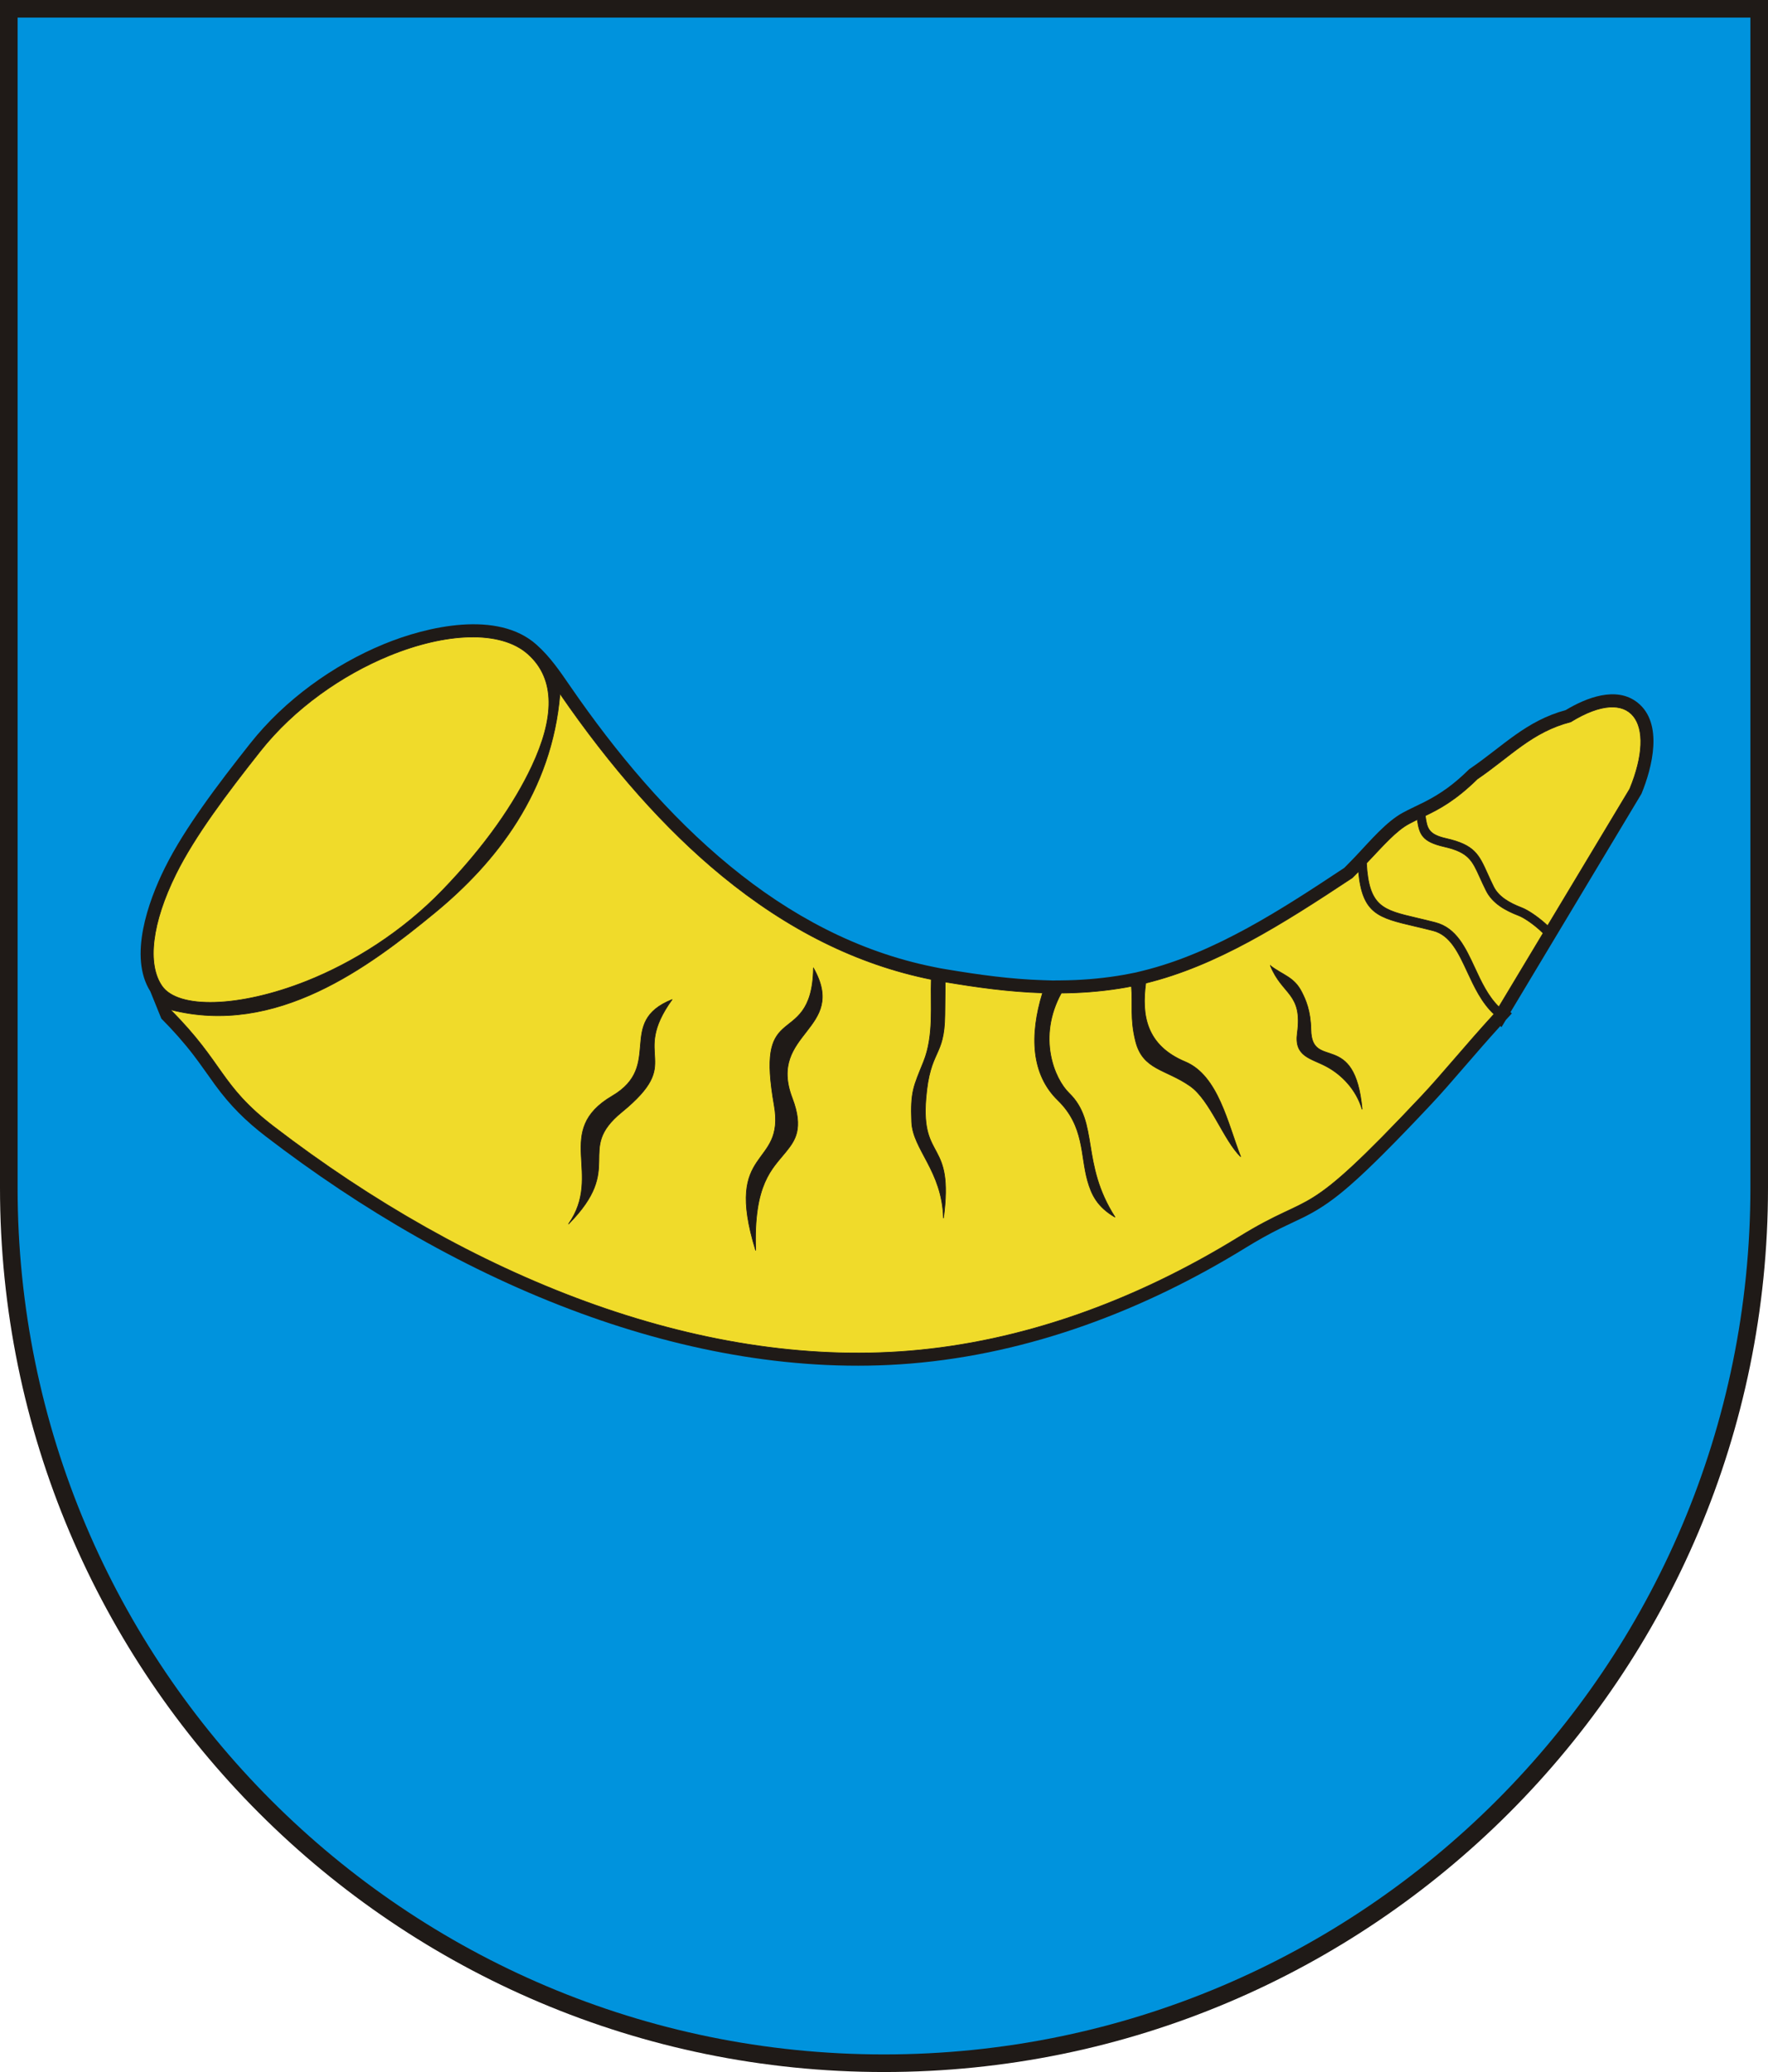
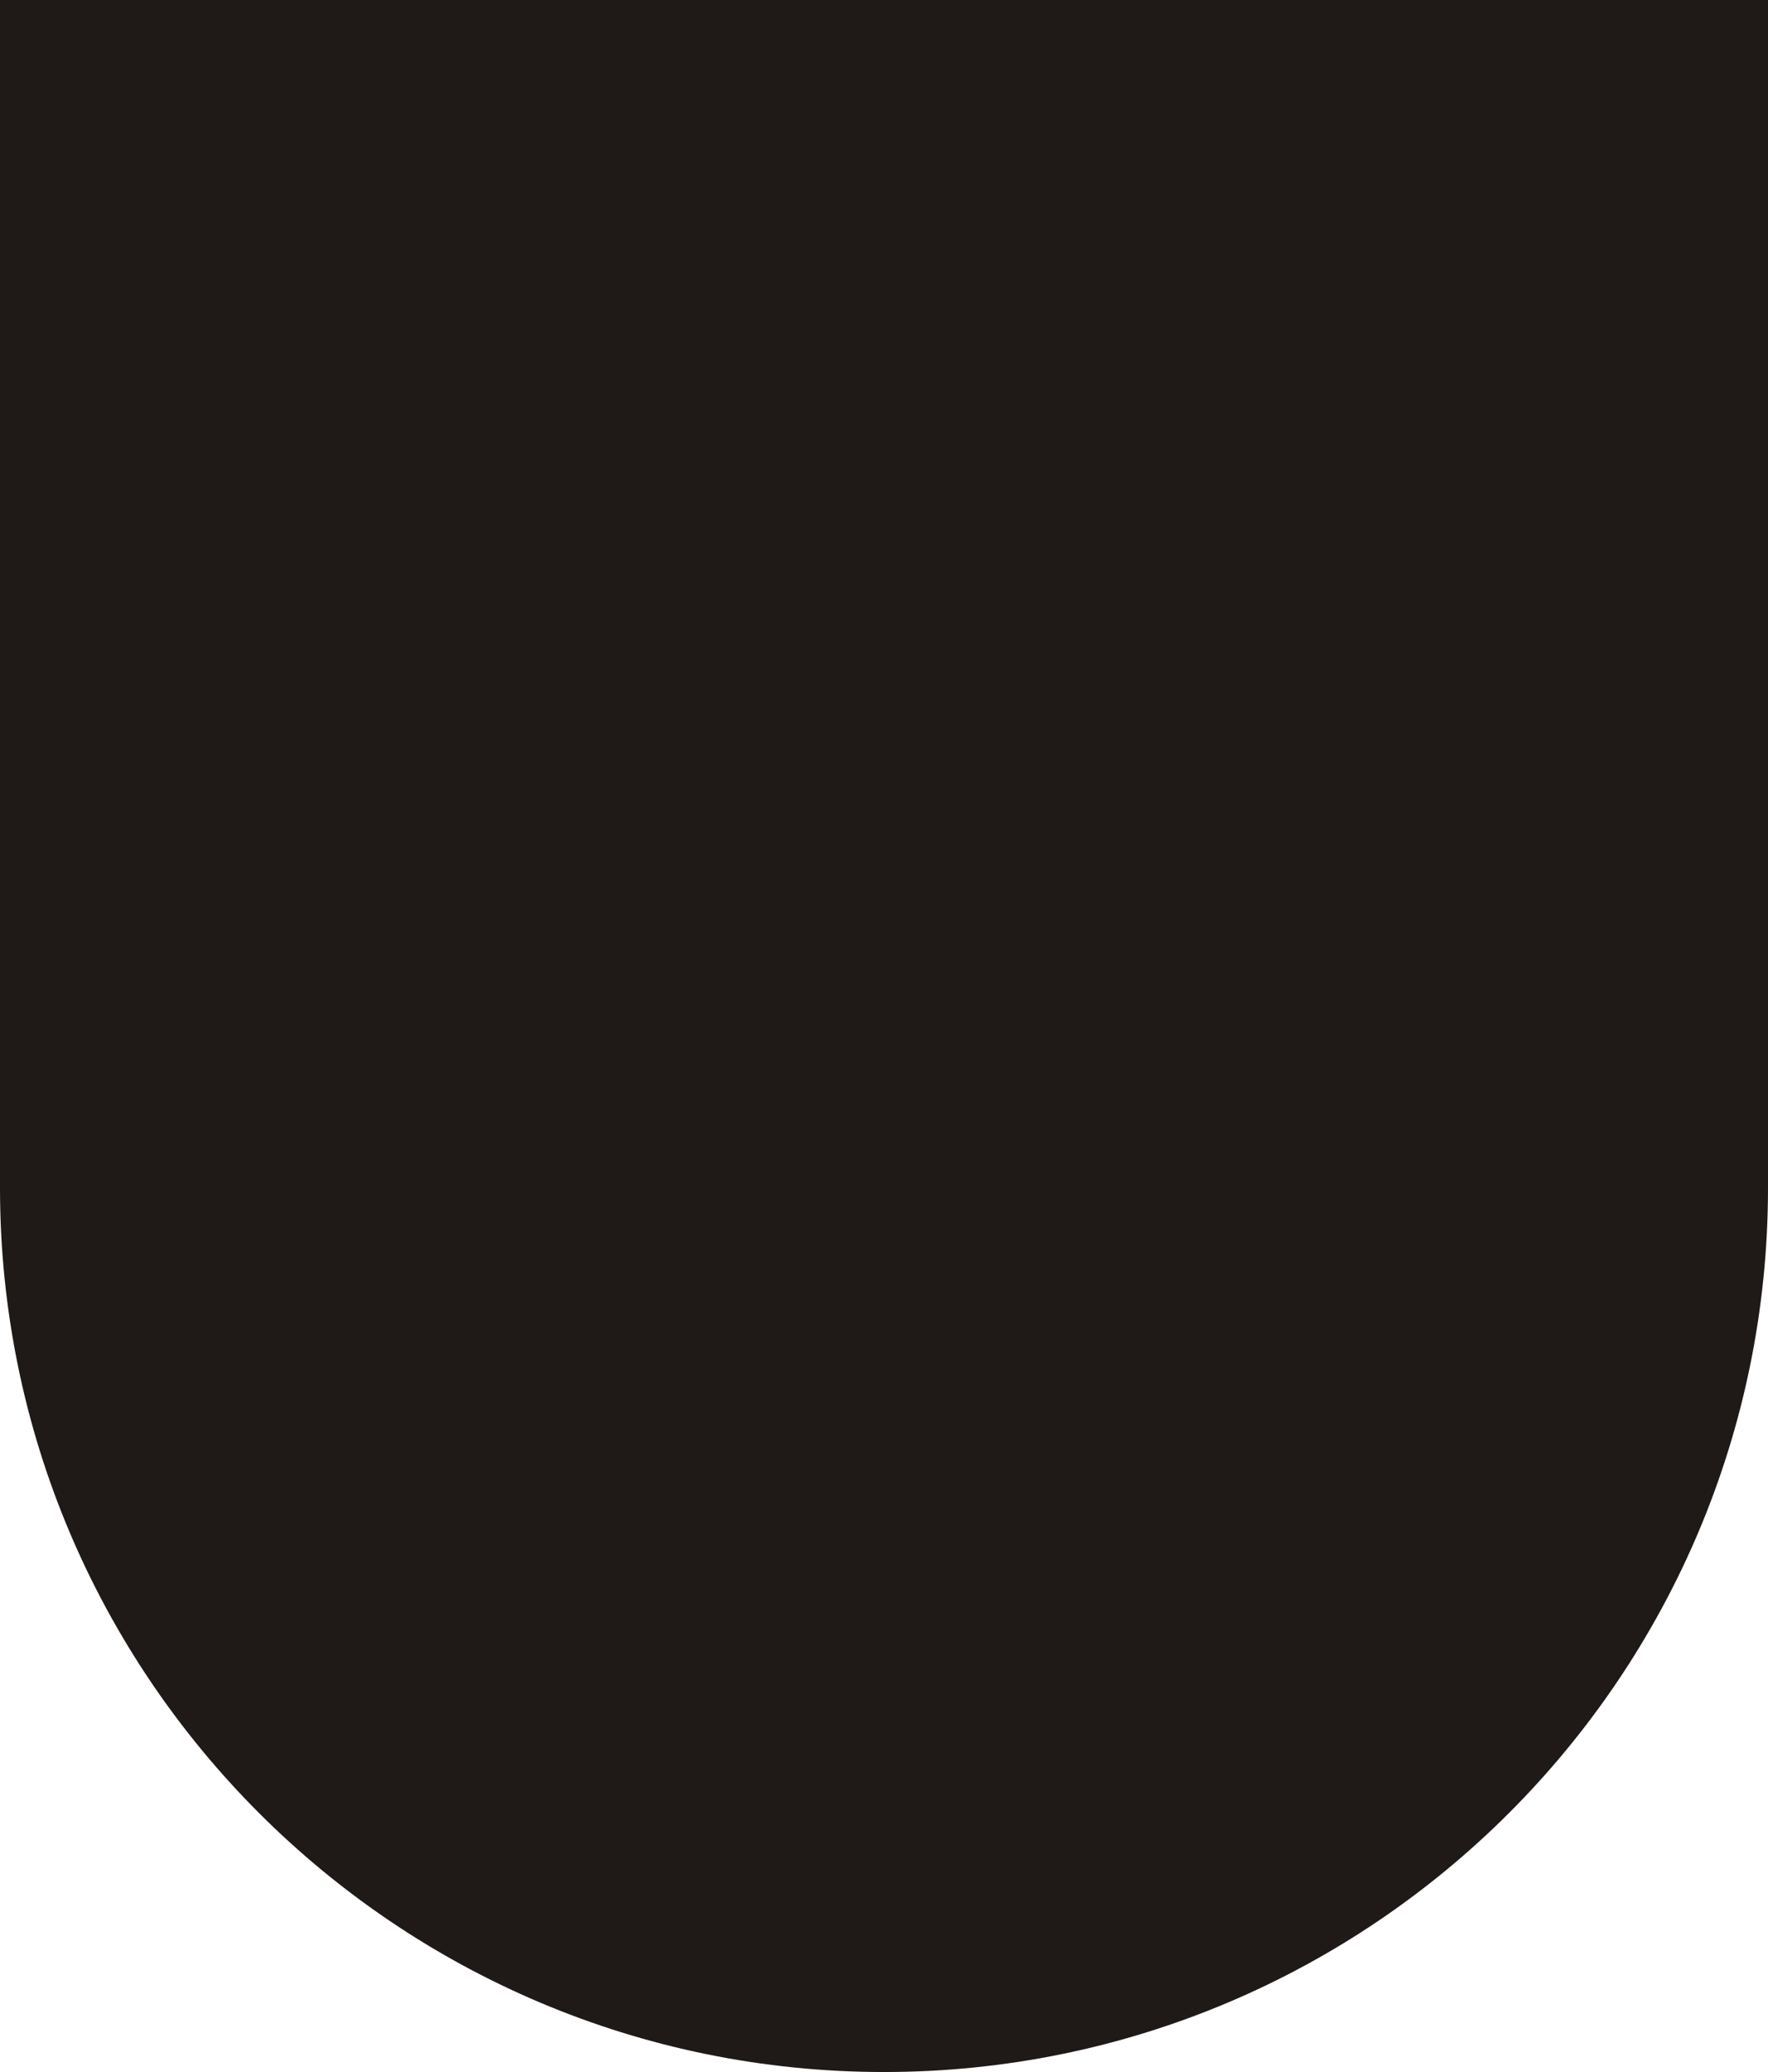
<svg xmlns="http://www.w3.org/2000/svg" xml:space="preserve" width="209mm" height="244.867mm" style="shape-rendering:geometricPrecision; text-rendering:geometricPrecision; image-rendering:optimizeQuality; fill-rule:evenodd; clip-rule:evenodd" viewBox="0 0 209 244.867">
  <defs>
    <style type="text/css">
   
    .str0 {stroke:#1F1A17;stroke-width:0.076}
    .fil1 {fill:#0093DD}
    .fil0 {fill:#1F1A17}
    .fil2 {fill:#F0DB2A}
   
  </style>
  </defs>
  <g id="Warstwa_x0020_1">
    <g id="_70661592">
      <path id="_70660176" class="fil0" d="M0 0l209 0c0,31.675 0,108.691 0,140.367 0,57.699 -46.801,104.5 -104.5,104.5 -57.699,0 -104.5,-46.801 -104.5,-104.5 0,-31.675 0,-108.691 0,-140.367z" />
-       <path id="_67052544" class="fil1" d="M2.081 2.081c0,46.095 0,92.191 0,138.286 0,56.55 45.869,102.42 102.419,102.42 56.55,0 102.419,-45.869 102.419,-102.42 0,-46.095 0,-92.191 0,-138.286l-204.839 0zm15.687 115.077c-2.594,-4.102 -0.231,-10.662 1.691,-14.54 1.256,-2.534 2.833,-4.963 4.46,-7.274 1.797,-2.553 3.714,-5.026 5.65,-7.474 4.061,-5.135 9.819,-9.294 15.855,-11.771 5.061,-2.077 13.395,-4.014 17.988,0.078 1.617,1.441 2.72,3.065 4.019,4.952 5.347,7.766 11.57,15.228 18.881,21.224 7.073,5.802 15.06,10.111 24.076,11.922l0.778 0.156 0.82 0.138c3.75,0.629 7.502,1.146 11.308,1.266l1.264 0.04 0.004 -0.007 0.88 -0.008c2.232,-0.02 4.458,-0.19 6.664,-0.536 0.452,-0.071 0.903,-0.151 1.352,-0.24l0.818 -0.161 0.808 -0.198c8.559,-2.101 16.55,-7.345 23.829,-12.165 0.203,-0.204 0.405,-0.409 0.605,-0.615l0.48 -0.493 0.445 -0.471c1.53,-1.614 3.445,-3.891 5.4,-4.946 0.344,-0.185 0.693,-0.36 1.044,-0.531l1.478 -0.718c2.024,-1.032 3.529,-2.137 5.224,-3.795l0.094 -0.092 0.109 -0.074c3.905,-2.667 6.57,-5.625 11.292,-6.907 2.417,-1.454 5.982,-2.875 8.488,-0.895 3.104,2.453 1.726,7.74 0.469,10.787l-15.481 25.805 0.159 0.148 -0.721 0.789 -0.502 0.836 -0.138 -0.134c-1.455,1.604 -2.874,3.237 -4.291,4.875 -1.286,1.487 -2.572,2.984 -3.92,4.416 -1.857,1.973 -3.731,3.937 -5.65,5.85 -1.276,1.271 -2.579,2.532 -3.937,3.716 -1.667,1.453 -3.269,2.641 -5.245,3.638 -0.969,0.489 -1.963,0.928 -2.937,1.409 -1.411,0.697 -2.772,1.465 -4.112,2.29 -12,7.393 -25.517,12.534 -39.631,13.694 -13.222,1.086 -26.539,-1.39 -38.939,-5.925 -13.373,-4.891 -25.976,-12.245 -37.255,-20.898 -2.408,-1.847 -4.232,-3.663 -6.018,-6.105 -0.849,-1.161 -1.651,-2.35 -2.526,-3.494 -1.179,-1.54 -2.456,-2.972 -3.826,-4.345l-1.303 -3.218z" />
-       <path id="_79860600" class="fil2 str0" d="M66.195 81.981c6.038,8.768 12.406,15.989 19.166,21.533 7.707,6.322 15.922,10.463 24.732,12.233 -0.114,2.991 0.337,6.602 -0.912,9.713 -1.187,2.958 -1.559,3.522 -1.413,7.112 0.135,3.301 3.601,5.762 3.763,11.396 1.26,-9.373 -2.689,-6.621 -2.073,-14.165 0.48,-5.878 2.176,-4.77 2.235,-9.834 0.023,-1.988 0.038,-2.963 0.046,-3.919 3.644,0.611 7.481,1.159 11.508,1.286 -1.553,5.056 -1.327,9.644 1.811,12.694 3.161,3.071 2.653,6.527 3.518,9.547 0.453,1.582 1.12,3.043 3.238,4.267 -4.128,-6.431 -1.852,-11.184 -5.436,-14.661 -1.745,-1.692 -3.781,-6.593 -0.922,-11.82 2.237,-0.02 4.532,-0.185 6.883,-0.554 0.473,-0.074 0.943,-0.158 1.41,-0.251 0.189,2.19 -0.181,3.805 0.492,6.491 0.854,3.41 3.548,3.276 6.436,5.292 2.392,1.671 3.968,6.404 5.989,8.362 -1.532,-3.895 -2.653,-9.591 -6.55,-11.221 -4.625,-1.934 -5.192,-5.496 -4.673,-9.299 8.366,-2.054 16.018,-6.887 24.426,-12.454 0.251,-0.25 0.492,-0.496 0.726,-0.736 0.45,5.013 2.353,5.46 6.659,6.469 0.683,0.16 1.429,0.335 2.178,0.53 2.014,0.525 2.98,2.606 4.014,4.833 0.829,1.785 1.697,3.656 3.164,5.024 -3.487,3.814 -6.135,7.098 -8.555,9.671 -14.448,15.356 -12.365,10.98 -21.575,16.653 -12.605,7.766 -25.886,12.401 -38.967,13.476 -25.038,2.057 -52.047,-8.788 -75.158,-26.518 -6.4,-4.91 -5.832,-7.411 -12.221,-13.814 12.52,3.225 23.513,-5.073 31.258,-11.441 7.275,-5.981 13.849,-14.321 14.805,-25.894zm95.337 20.032c2.067,-2.181 3.502,-3.837 5.024,-4.657 0.329,-0.178 0.657,-0.341 0.987,-0.502 0.249,1.753 0.574,2.615 3.185,3.208 2.875,0.653 3.311,1.618 4.214,3.618 0.204,0.452 0.431,0.955 0.737,1.566 0.376,0.752 0.939,1.341 1.623,1.823 0.655,0.462 1.426,0.826 2.249,1.142 0.581,0.224 1.558,0.883 2.397,1.623 0.166,0.146 0.325,0.294 0.473,0.441l-5.236 8.717c-1.284,-1.251 -2.077,-2.958 -2.833,-4.587 -1.136,-2.448 -2.198,-4.736 -4.67,-5.38 -0.838,-0.218 -1.55,-0.385 -2.202,-0.538 -3.999,-0.938 -5.658,-1.328 -5.947,-6.475zm6.955 -5.612c1.703,-0.823 3.576,-1.817 6.151,-4.337 3.957,-2.702 6.475,-5.579 11.04,-6.751 7.188,-4.439 10.245,0.006 6.976,7.925l-9.708 16.161c-0.11,-0.105 -0.223,-0.208 -0.339,-0.311 -0.918,-0.81 -2.02,-1.544 -2.702,-1.807 -0.746,-0.287 -1.443,-0.615 -2.03,-1.029 -0.558,-0.394 -1.013,-0.864 -1.307,-1.452 -0.267,-0.534 -0.504,-1.059 -0.717,-1.53 -1.04,-2.304 -1.542,-3.416 -4.905,-4.18 -2.09,-0.475 -2.259,-1.188 -2.46,-2.689zm-137.742 -7.6c4.046,-5.116 9.711,-9.041 15.248,-11.314 6.683,-2.742 13.18,-3.077 16.421,-0.189 3.333,2.97 3.108,7.616 0.454,13.261 -2.064,4.391 -5.483,9.386 -10.583,14.666 -4.736,4.903 -10.565,8.546 -16.031,10.718 -7.989,3.175 -15.203,3.32 -17.1,0.591 -1.797,-2.586 -1.218,-7.465 1.649,-13.249 2.23,-4.498 6.036,-9.544 9.943,-14.483zm48.699 29.327c-6.631,2.662 -0.973,7.811 -7.063,11.387 -7.059,4.145 -1.026,9.257 -5.184,15.149 6.764,-6.807 0.736,-8.688 6.296,-13.229 7.496,-6.122 0.955,-6.344 5.952,-13.306zm16.717 -3.73c4.129,7.327 -5.476,7.58 -2.518,15.348 1.393,3.658 0.323,5.055 -0.765,6.405 -1.59,1.974 -3.832,3.759 -3.545,11.631 -3.863,-12.494 3.516,-9.625 2.186,-17.169 -1.036,-5.878 -0.377,-7.723 1.023,-9.009 1.401,-1.286 3.543,-2.015 3.619,-7.205zm54.015 -0.278c1.415,3.509 3.834,3.205 3.182,7.979 -0.378,2.767 1.577,2.948 3.411,3.918 1.834,0.97 3.549,2.729 4.252,5.087 -0.852,-9.507 -5.964,-4.506 -6.053,-9.403 -0.041,-2.269 -0.621,-3.554 -1.095,-4.479 -0.904,-1.768 -2.155,-1.936 -3.697,-3.1z" />
    </g>
  </g>
</svg>